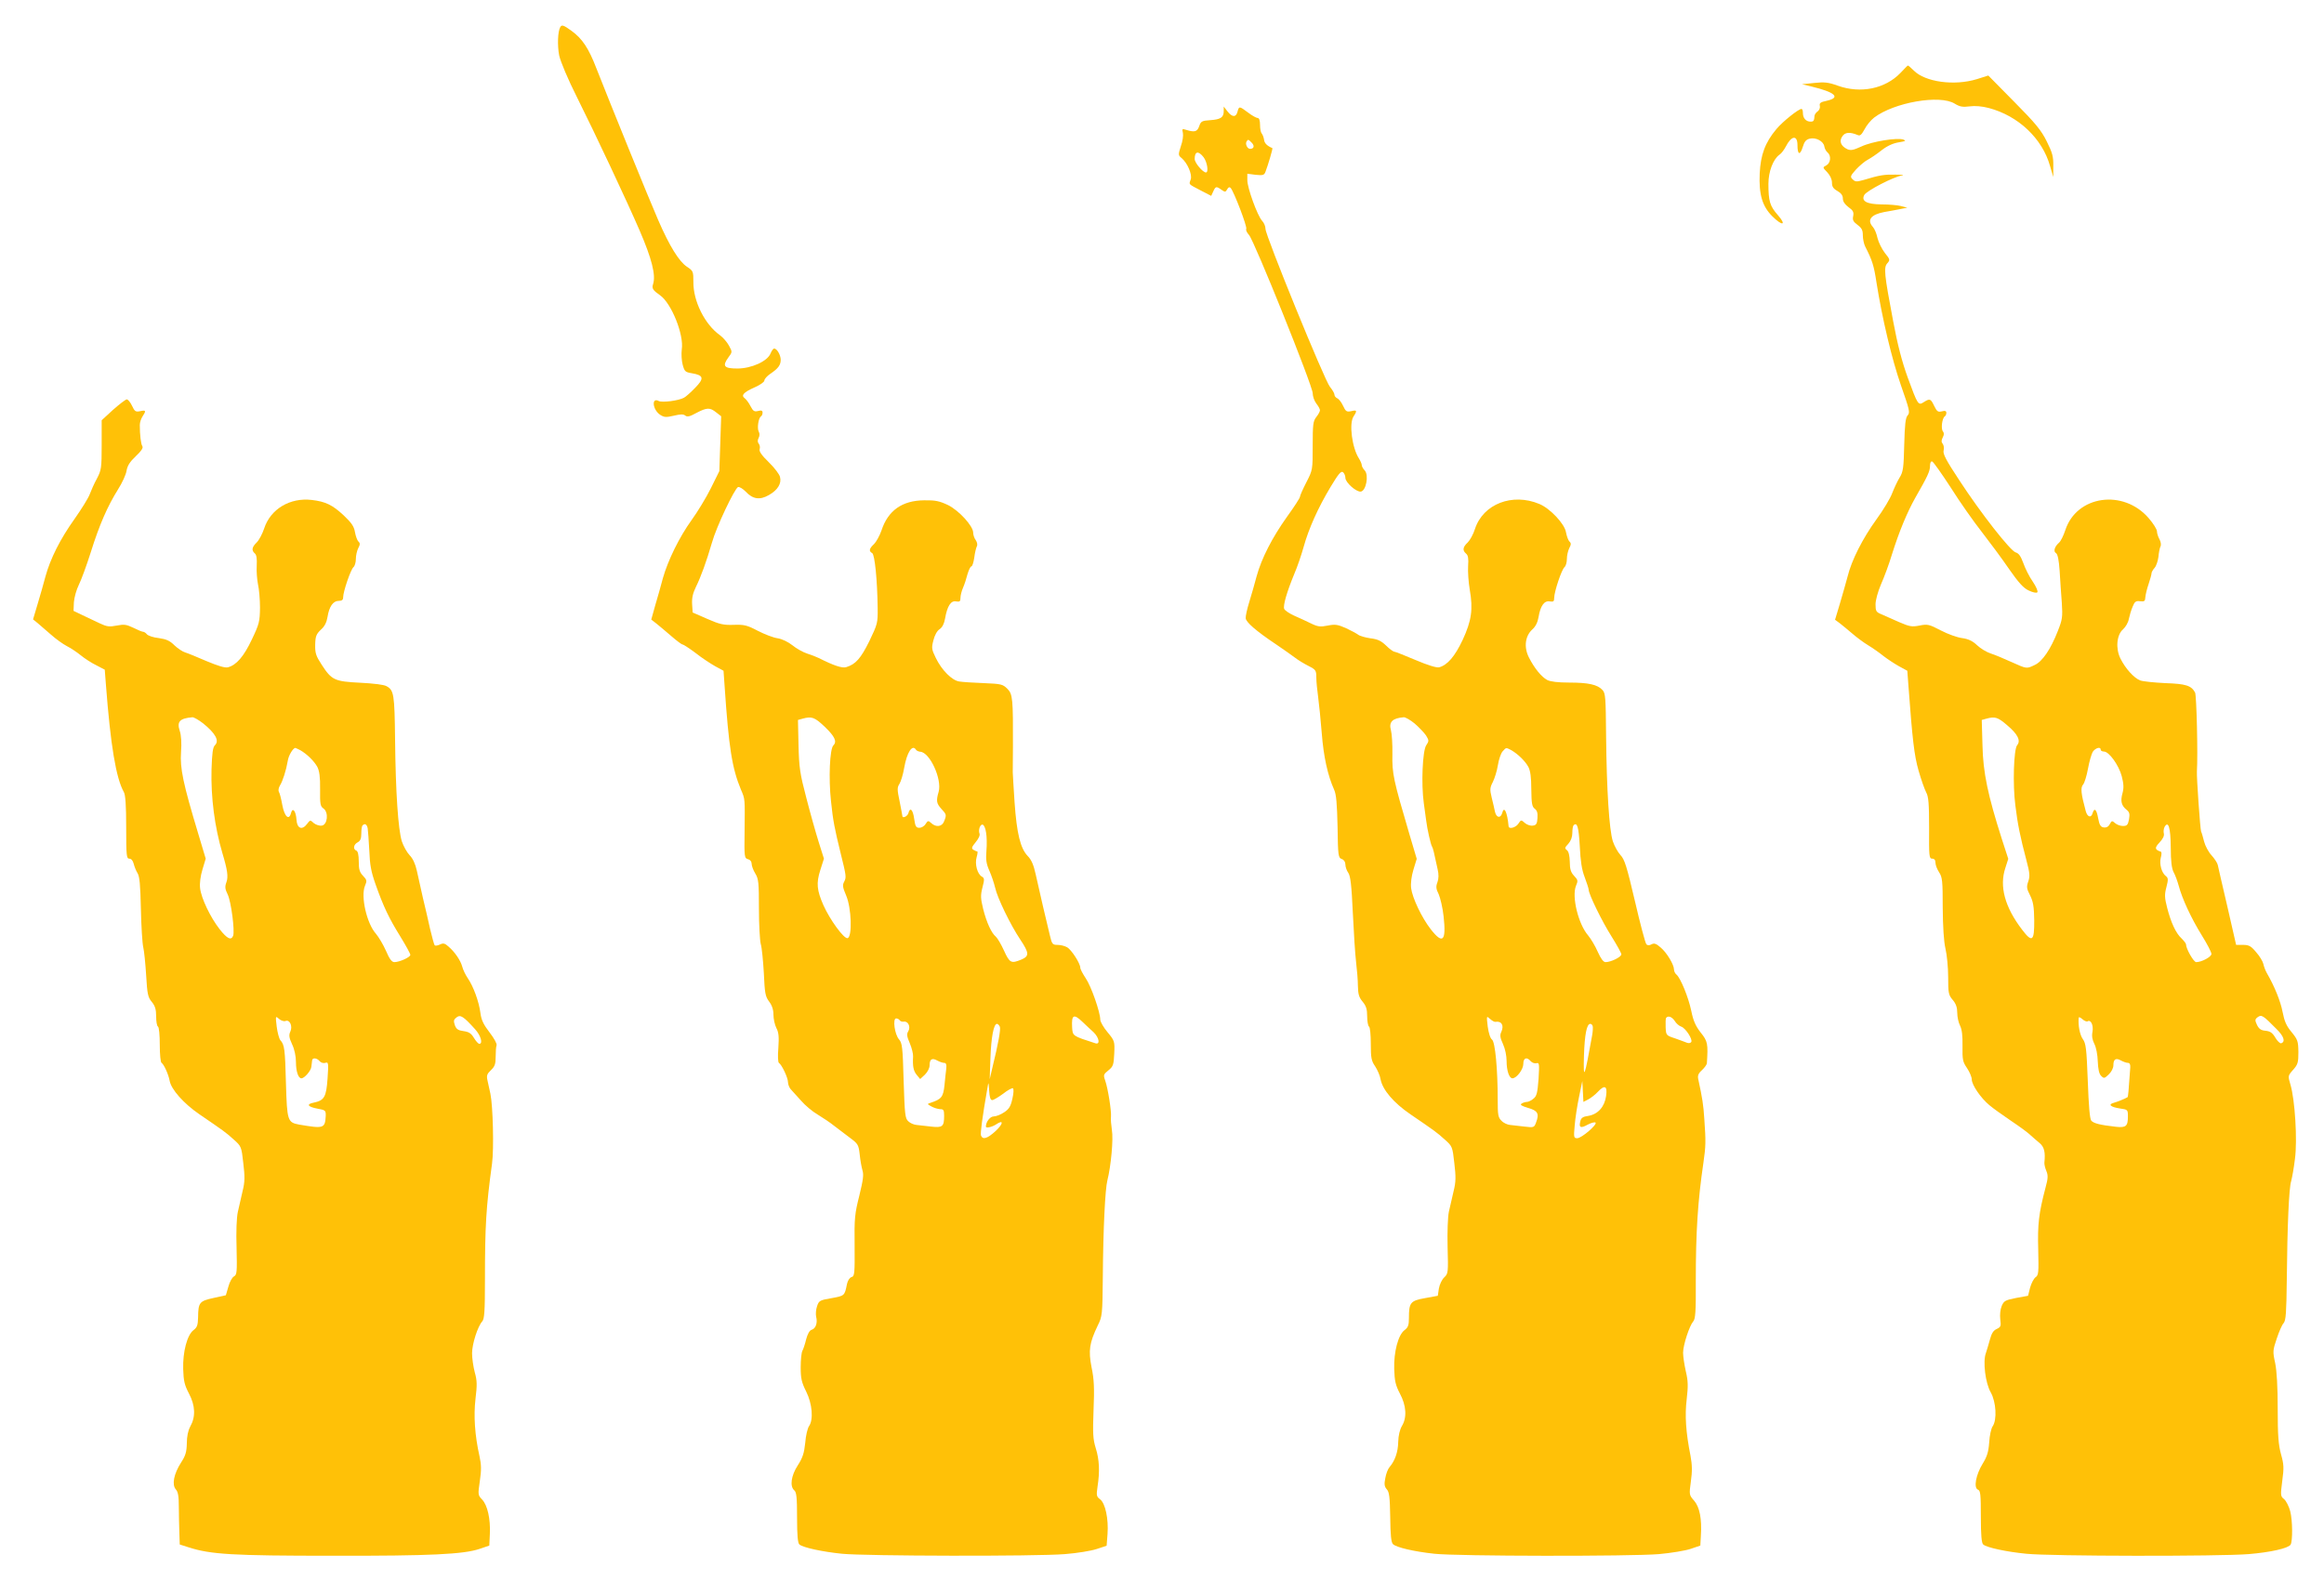
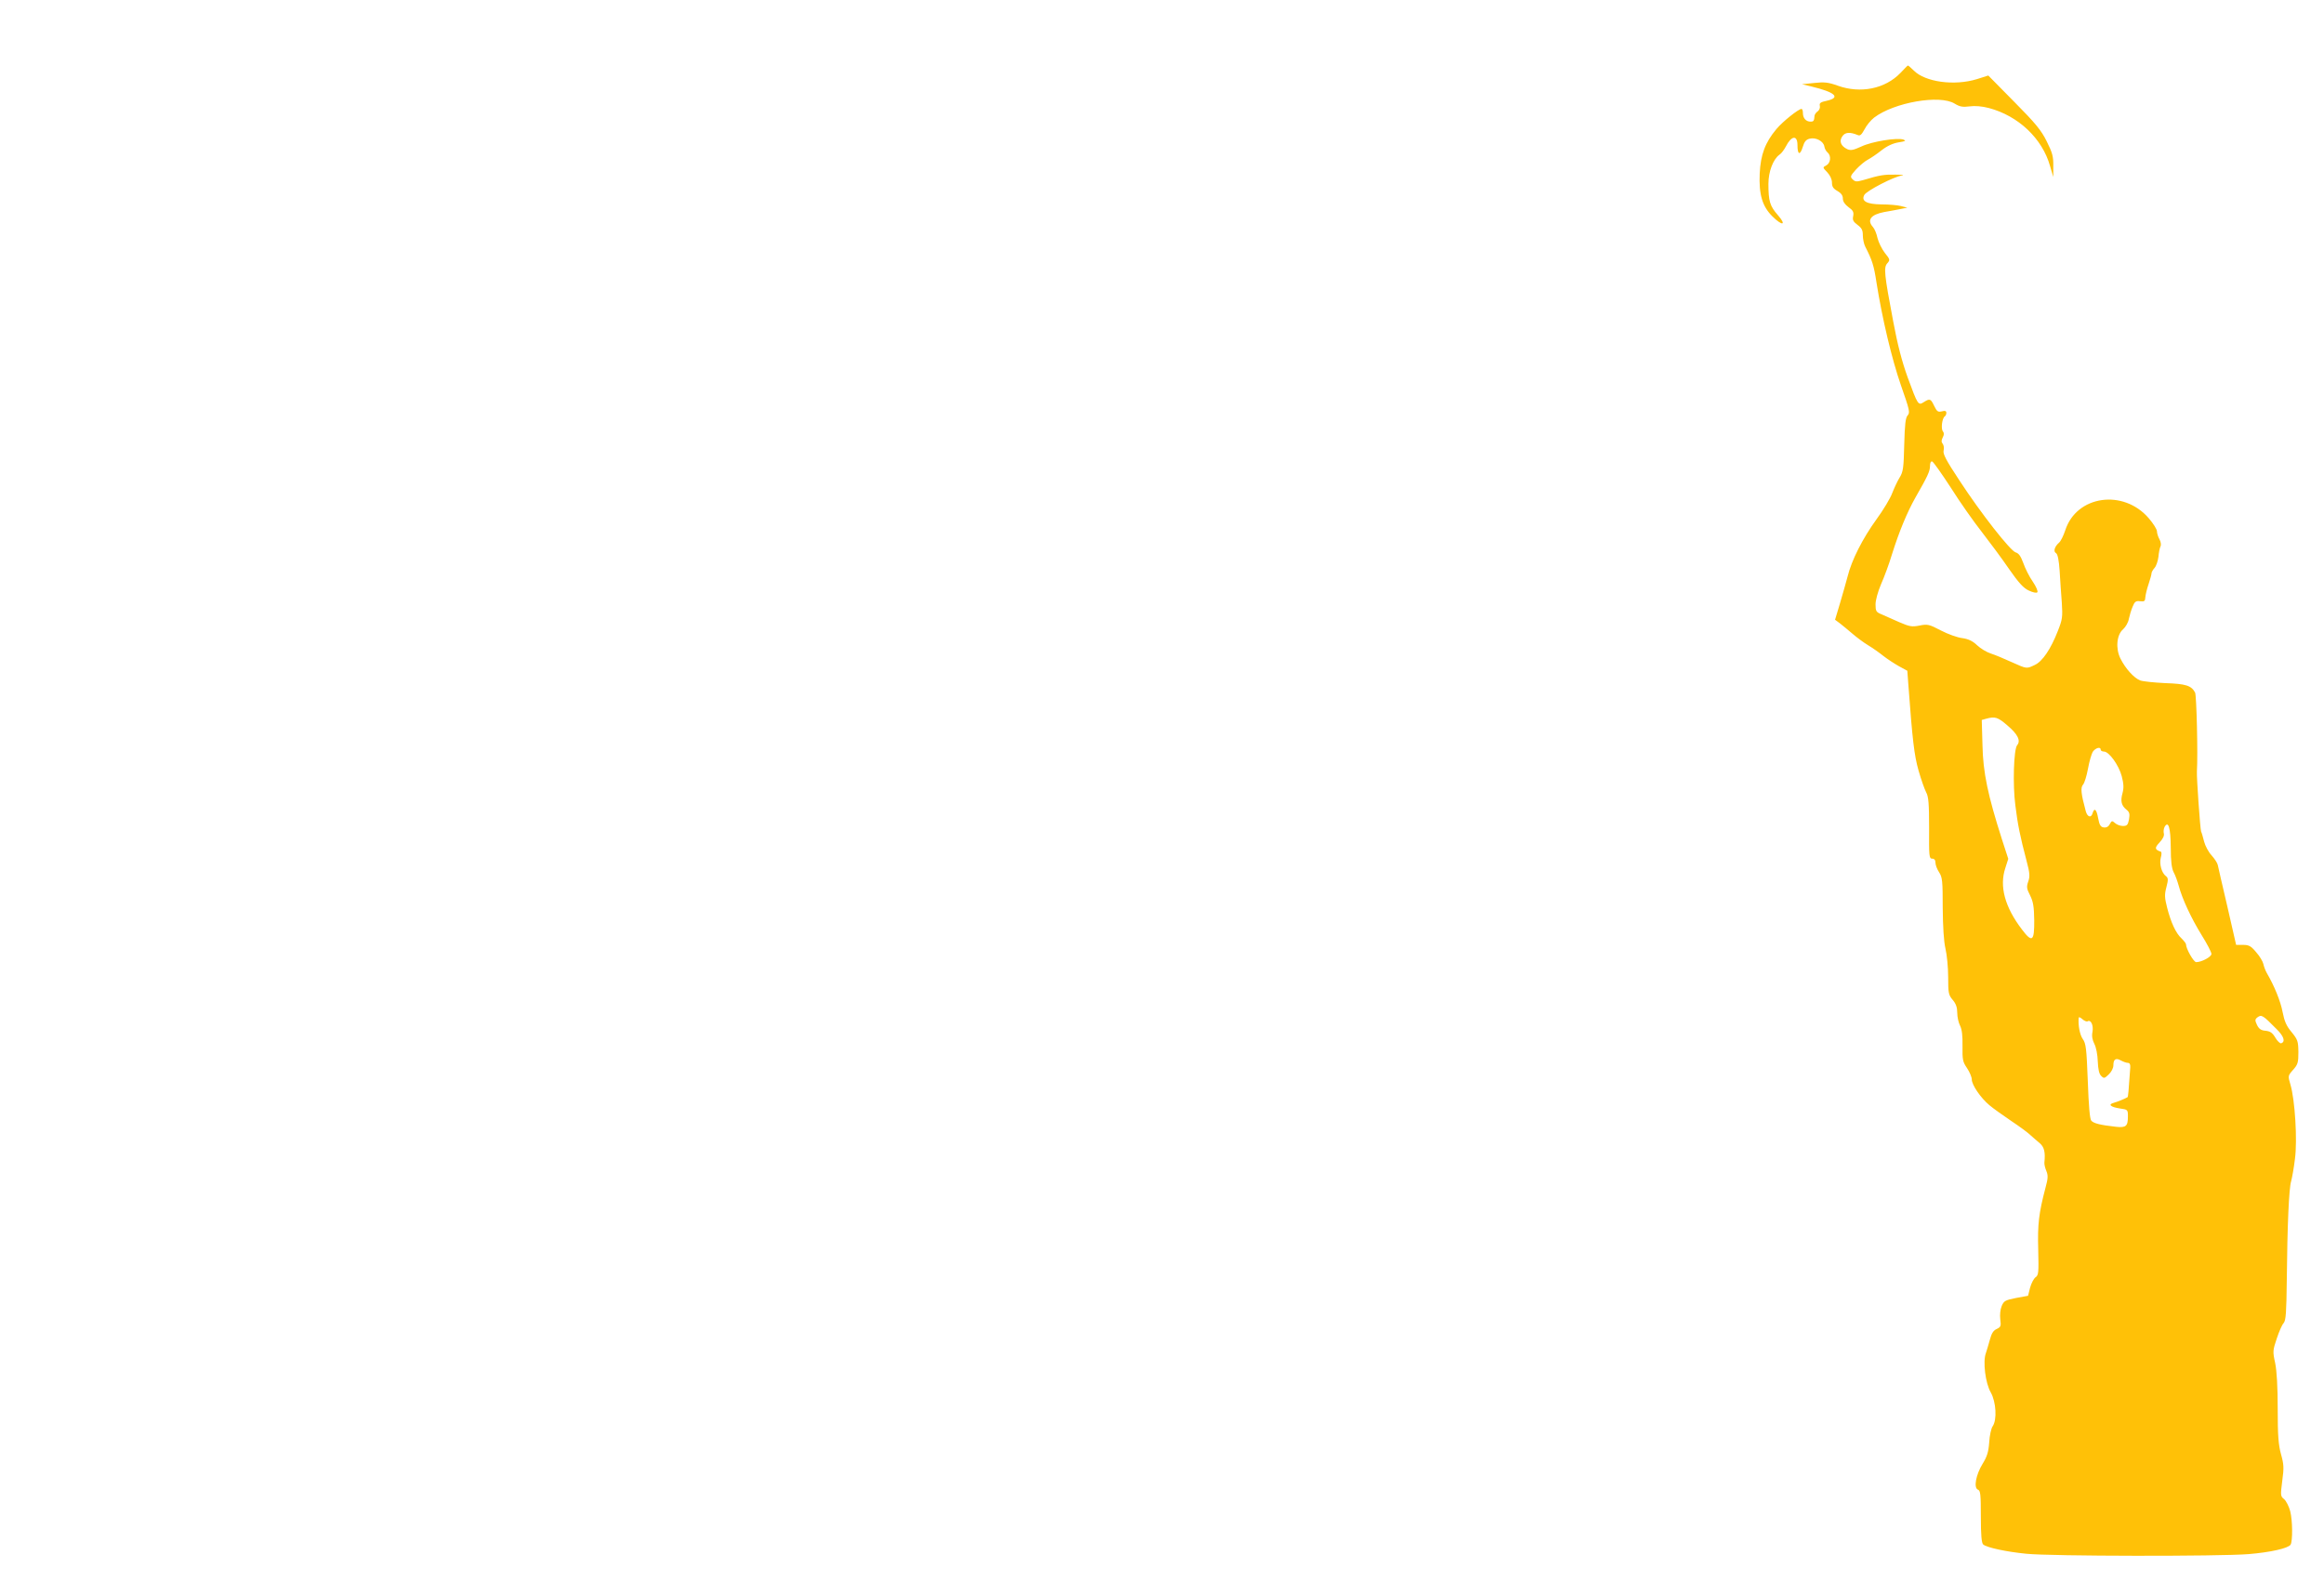
<svg xmlns="http://www.w3.org/2000/svg" version="1.0" width="1280pt" height="871pt" viewBox="0 0 1280 871" preserveAspectRatio="xMidYMid meet">
  <g transform="translate(0,871) scale(0.1,-0.1)" fill="#ffc107" stroke="none">
-     <path d="M3086 8561 c-14 -23 -17 -102 -6 -157 8 -35 47 -129 100 -234 98 -196 274 -570 343 -730 67 -155 90 -246 74 -295 -8 -24 -1 -34 39 -62 62 -44 132 -217 119 -298 -3 -24 -1 -62 5 -84 10 -37 14 -41 50 -47 66 -11 70 -28 19 -80 -24 -25 -52 -50 -62 -55 -29 -16 -120 -28 -139 -18 -41 22 -34 -48 8 -76 22 -14 32 -15 75 -5 37 9 53 9 63 1 11 -9 25 -6 61 14 59 31 75 31 110 3 l27 -21 -5 -151 -5 -151 -47 -95 c-26 -52 -74 -131 -106 -175 -67 -93 -130 -221 -158 -320 -10 -38 -29 -106 -42 -149 l-22 -79 27 -21 c15 -12 51 -42 81 -68 31 -27 59 -48 64 -48 5 0 37 -21 72 -47 34 -27 83 -59 108 -73 l46 -25 6 -85 c23 -339 41 -452 90 -570 23 -53 22 -46 20 -231 -2 -140 -1 -147 19 -152 12 -3 20 -13 20 -26 0 -11 9 -35 20 -53 18 -29 20 -51 20 -193 0 -88 5 -176 10 -195 6 -19 13 -91 17 -160 5 -111 8 -129 29 -157 16 -21 24 -45 24 -73 0 -22 7 -55 16 -73 13 -24 15 -48 11 -109 -4 -46 -2 -80 3 -83 16 -10 50 -82 50 -106 0 -12 7 -29 14 -38 8 -9 34 -37 57 -63 23 -27 65 -62 93 -78 28 -17 70 -45 92 -63 23 -18 62 -47 87 -66 43 -32 46 -38 52 -90 3 -31 10 -70 15 -87 8 -25 4 -54 -17 -140 -25 -99 -28 -124 -26 -276 1 -154 0 -168 -17 -173 -11 -3 -21 -20 -25 -38 -13 -65 -13 -65 -85 -78 -65 -11 -70 -14 -80 -45 -6 -17 -8 -43 -5 -57 9 -34 -2 -65 -24 -72 -12 -3 -23 -23 -31 -53 -6 -26 -16 -55 -21 -64 -5 -10 -9 -50 -9 -90 0 -61 5 -83 30 -133 34 -68 41 -155 16 -191 -8 -11 -18 -52 -21 -92 -6 -57 -14 -82 -41 -124 -37 -57 -45 -116 -19 -138 12 -10 15 -40 15 -150 0 -98 4 -141 13 -148 20 -17 126 -40 234 -51 129 -13 1069 -15 1228 -2 66 5 145 18 175 28 l55 18 5 65 c6 83 -12 169 -41 191 -20 15 -21 21 -14 70 13 83 10 149 -10 212 -15 49 -17 79 -12 210 5 120 3 169 -11 235 -18 93 -12 134 34 230 25 50 26 60 28 265 2 272 13 487 25 534 20 79 34 229 25 278 -4 28 -7 61 -5 74 3 31 -17 157 -32 199 -11 31 -9 34 18 56 26 21 29 30 32 92 3 68 2 71 -37 118 -22 26 -40 58 -40 69 0 41 -50 184 -80 228 -16 24 -30 50 -30 58 0 24 -49 100 -73 113 -12 7 -35 13 -52 13 -28 0 -31 4 -42 50 -17 68 -60 254 -79 340 -11 50 -23 79 -44 100 -40 42 -60 124 -72 295 -5 80 -10 154 -10 165 0 11 1 74 1 140 1 264 -1 292 -31 321 -25 25 -34 27 -130 31 -57 2 -117 6 -135 9 -40 6 -96 62 -129 130 -23 47 -24 55 -13 97 7 28 20 52 34 61 15 10 25 30 30 58 12 69 32 101 61 95 20 -3 24 0 24 19 0 13 6 38 14 56 8 18 19 52 25 76 7 23 16 42 21 42 5 0 12 21 16 48 3 26 10 54 14 62 5 9 2 23 -6 35 -8 10 -14 29 -14 41 0 36 -78 122 -139 152 -47 22 -69 27 -131 26 -121 -1 -199 -56 -235 -166 -10 -29 -29 -63 -41 -75 -27 -25 -30 -39 -10 -50 14 -9 28 -147 30 -303 1 -82 -1 -88 -46 -182 -47 -95 -75 -127 -127 -143 -22 -7 -68 8 -151 50 -14 7 -43 18 -65 25 -22 7 -58 27 -80 45 -24 19 -57 35 -82 39 -23 3 -72 22 -109 41 -59 31 -75 35 -133 33 -56 -2 -78 3 -146 33 l-80 35 -3 46 c-2 34 4 60 21 95 28 57 58 140 88 243 24 87 125 299 144 307 8 2 26 -9 42 -25 39 -42 78 -48 128 -19 48 27 71 64 61 100 -3 14 -31 51 -62 81 -40 39 -54 60 -50 72 3 9 1 22 -5 30 -7 8 -7 19 -1 31 6 11 7 25 1 35 -10 18 -2 75 12 84 5 3 9 12 9 21 0 11 -6 14 -25 9 -20 -5 -27 -1 -41 26 -9 18 -24 38 -32 44 -22 16 -7 33 54 60 30 13 54 30 54 38 0 8 15 25 33 37 44 30 57 48 57 78 -1 27 -21 61 -36 61 -5 0 -14 -12 -20 -27 -17 -43 -105 -83 -183 -83 -73 0 -84 13 -50 60 23 31 23 31 4 66 -10 19 -33 45 -49 57 -84 59 -148 188 -147 293 0 59 -1 62 -36 85 -43 29 -95 112 -158 257 -47 107 -268 651 -340 835 -43 112 -78 164 -137 207 -44 32 -54 35 -62 21z m1457 -3855 c55 -53 68 -81 47 -102 -20 -20 -27 -182 -13 -308 11 -108 20 -151 53 -286 31 -125 32 -132 20 -156 -11 -20 -9 -31 10 -76 30 -69 35 -230 8 -236 -20 -4 -97 101 -133 182 -36 82 -40 121 -17 193 l20 63 -29 92 c-16 51 -47 161 -68 243 -35 133 -40 166 -43 290 l-3 139 25 7 c51 14 66 9 123 -45z m502 -126 c3 -5 14 -10 23 -11 53 -2 121 -151 102 -220 -15 -51 -12 -65 15 -95 28 -30 29 -33 15 -68 -11 -30 -44 -35 -71 -10 -16 15 -19 14 -31 -5 -7 -12 -23 -21 -34 -21 -19 0 -23 8 -29 50 -7 51 -23 66 -32 30 -5 -17 -33 -30 -33 -15 0 3 -7 39 -15 80 -14 66 -14 77 -1 97 8 13 20 52 26 88 15 86 45 132 65 100z m386 -456 c4 -21 5 -67 2 -100 -4 -49 -1 -72 16 -110 12 -27 26 -69 32 -94 12 -56 85 -206 138 -285 50 -75 51 -92 6 -111 -56 -23 -64 -19 -95 49 -16 35 -36 69 -45 77 -25 21 -51 78 -70 153 -14 58 -15 74 -4 118 12 45 11 52 -3 60 -25 14 -40 69 -29 107 5 17 7 32 3 32 -4 0 -13 4 -21 9 -12 8 -9 15 13 42 15 18 25 38 21 47 -8 21 4 54 18 49 7 -2 15 -21 18 -43z m532 -1044 c18 -17 44 -42 60 -56 31 -30 38 -70 10 -61 -127 41 -125 40 -128 88 -4 70 9 76 58 29z m-1008 10 c4 -6 13 -9 22 -8 24 5 40 -28 26 -52 -10 -16 -9 -28 8 -67 11 -26 19 -59 18 -73 -3 -54 2 -79 20 -101 l19 -23 26 24 c15 15 26 36 26 52 0 34 14 42 42 26 13 -7 30 -13 38 -13 11 0 14 -9 12 -30 -2 -17 -7 -58 -10 -93 -7 -66 -17 -77 -77 -97 -19 -6 -19 -7 5 -20 14 -8 35 -14 48 -15 19 0 22 -5 22 -37 0 -59 -9 -66 -71 -59 -30 3 -66 7 -80 9 -15 1 -36 10 -46 20 -18 16 -20 36 -26 223 -5 186 -8 208 -25 228 -24 26 -37 116 -16 116 7 0 16 -5 19 -10z m552 -36 c5 -15 -7 -86 -42 -229 l-14 -60 4 115 c4 116 18 190 36 190 5 0 12 -7 16 -16z m-42 -404 c7 0 34 16 60 35 25 20 50 33 54 30 5 -3 4 -28 -3 -57 -9 -42 -18 -57 -45 -75 -19 -13 -45 -23 -58 -23 -20 0 -43 -30 -43 -56 0 -10 33 -3 56 12 43 29 41 4 -3 -37 -45 -41 -70 -49 -80 -24 -4 13 7 99 36 265 5 32 6 31 9 -17 2 -37 7 -53 17 -53z" />
    <path d="M10467 8308 c-84 -87 -219 -115 -345 -70 -53 19 -74 21 -130 15 l-67 -7 50 -12 c133 -32 165 -61 87 -79 -35 -7 -42 -13 -39 -27 3 -10 -2 -24 -11 -31 -10 -6 -17 -18 -18 -24 -2 -29 -5 -33 -22 -33 -25 0 -42 19 -42 47 0 13 -3 23 -8 23 -16 0 -103 -69 -138 -111 -62 -74 -87 -141 -92 -245 -5 -115 14 -180 69 -235 56 -56 81 -51 31 6 -44 50 -52 77 -52 172 0 68 26 136 61 161 11 7 26 28 35 45 31 61 64 64 64 8 0 -54 14 -59 29 -11 9 30 18 41 38 46 34 9 77 -14 81 -43 2 -12 10 -27 18 -33 21 -18 17 -58 -7 -71 -21 -11 -21 -11 5 -38 16 -17 26 -39 26 -57 0 -22 7 -33 30 -46 21 -12 30 -25 30 -42 0 -16 11 -32 31 -47 25 -18 30 -27 26 -49 -5 -22 0 -31 24 -49 23 -17 29 -29 29 -57 0 -20 6 -48 13 -62 39 -76 48 -105 62 -197 32 -202 85 -424 135 -568 47 -134 51 -150 37 -165 -12 -13 -16 -50 -19 -162 -3 -128 -6 -149 -25 -180 -12 -19 -30 -58 -41 -86 -10 -28 -49 -93 -87 -145 -76 -105 -137 -225 -159 -315 -9 -32 -27 -99 -42 -148 l-27 -90 27 -20 c15 -12 46 -37 69 -57 23 -20 62 -49 87 -64 25 -15 63 -42 84 -59 22 -17 60 -42 85 -56 l46 -25 6 -80 c22 -299 32 -386 56 -470 14 -49 33 -103 42 -120 13 -24 16 -62 16 -197 -1 -155 0 -168 17 -168 12 0 18 -8 18 -22 0 -13 9 -36 20 -53 18 -27 20 -48 20 -195 1 -108 6 -186 15 -225 8 -33 15 -104 15 -157 0 -88 2 -99 25 -126 18 -21 25 -42 25 -71 0 -23 7 -55 16 -72 10 -21 14 -54 13 -112 -1 -74 1 -86 25 -121 14 -21 26 -49 26 -62 0 -30 49 -102 97 -142 21 -18 75 -56 119 -86 45 -30 93 -65 106 -78 14 -12 37 -33 52 -45 25 -21 32 -50 26 -107 -1 -10 4 -31 11 -47 10 -24 9 -41 -5 -92 -37 -141 -44 -201 -40 -341 3 -127 2 -141 -15 -152 -10 -8 -23 -33 -30 -58 l-11 -44 -66 -12 c-60 -12 -67 -16 -79 -44 -8 -19 -11 -49 -8 -74 5 -37 3 -42 -20 -53 -18 -8 -28 -24 -37 -58 -7 -25 -17 -59 -22 -74 -18 -46 -3 -167 27 -218 29 -52 35 -150 10 -186 -8 -11 -17 -51 -19 -89 -4 -53 -12 -78 -36 -117 -37 -60 -51 -133 -26 -143 14 -5 16 -26 16 -149 0 -102 4 -145 13 -153 20 -17 126 -40 237 -51 133 -14 1064 -15 1225 -2 120 10 218 32 231 52 12 20 11 134 -2 184 -7 27 -23 58 -34 67 -20 16 -20 21 -10 100 10 73 9 91 -7 148 -14 52 -18 101 -18 250 0 121 -5 208 -14 252 -14 63 -13 70 9 135 12 37 29 76 38 85 12 15 15 57 17 235 3 306 12 508 24 546 5 18 15 73 21 123 14 103 0 327 -25 410 -14 47 -14 48 15 81 26 29 29 40 29 98 -1 60 -4 68 -37 109 -29 34 -40 60 -50 111 -11 59 -45 143 -87 215 -8 14 -16 36 -19 50 -3 14 -21 44 -40 65 -28 34 -40 40 -72 40 l-38 0 -48 210 c-27 116 -51 219 -53 230 -2 11 -18 35 -34 53 -17 18 -35 52 -41 75 -6 23 -13 49 -17 57 -5 14 -25 298 -23 330 6 94 -2 419 -10 435 -21 39 -51 48 -165 52 -60 3 -122 9 -138 15 -33 13 -80 64 -108 120 -28 56 -21 132 15 162 13 12 28 37 31 56 4 19 13 50 21 68 11 28 18 33 41 30 24 -3 28 1 29 22 1 14 9 47 18 73 9 26 16 53 16 59 0 6 8 20 17 30 9 10 18 37 21 60 2 23 7 49 11 57 5 8 3 25 -5 40 -8 14 -14 34 -14 44 0 11 -20 43 -45 72 -140 163 -398 126 -460 -66 -10 -30 -25 -61 -35 -69 -24 -21 -32 -48 -16 -57 9 -5 16 -38 20 -98 3 -49 8 -129 12 -176 5 -78 3 -92 -22 -155 -39 -100 -85 -168 -127 -187 -46 -22 -43 -22 -128 16 -41 19 -92 40 -114 47 -22 7 -56 27 -75 45 -25 24 -48 35 -83 40 -26 3 -79 22 -117 42 -65 34 -74 36 -118 27 -42 -8 -54 -6 -112 19 -36 16 -80 35 -97 43 -30 12 -33 18 -33 55 0 23 13 70 30 110 17 38 45 113 61 167 39 124 83 230 128 310 67 117 81 146 81 175 0 18 5 27 12 25 7 -3 53 -68 103 -145 49 -78 126 -187 170 -243 44 -57 112 -148 150 -204 53 -76 80 -106 109 -119 21 -10 42 -15 47 -10 5 5 -6 31 -25 59 -19 27 -42 73 -52 102 -14 38 -25 54 -42 59 -28 7 -191 214 -311 398 -72 109 -91 145 -86 163 3 13 1 30 -5 37 -8 10 -8 19 0 35 8 15 8 25 1 34 -12 14 -4 73 10 82 5 3 9 12 9 20 0 10 -7 13 -25 8 -21 -5 -27 -1 -42 30 -19 40 -24 42 -57 21 -31 -20 -33 -17 -89 136 -32 89 -56 181 -80 310 -49 259 -53 296 -32 319 16 18 15 21 -14 57 -16 21 -34 57 -40 81 -5 24 -16 51 -25 61 -35 39 -12 69 62 83 26 4 65 12 87 16 l40 8 -35 9 c-19 5 -67 9 -107 9 -82 1 -113 18 -95 52 12 23 165 102 207 107 17 2 1 5 -35 5 -63 1 -85 -2 -178 -30 -36 -10 -44 -10 -58 4 -15 14 -13 19 19 55 20 21 48 45 64 53 15 8 50 31 76 52 32 25 64 39 95 44 37 6 42 8 26 15 -35 12 -173 -10 -232 -38 -44 -20 -58 -23 -77 -15 -36 17 -47 44 -28 71 15 23 42 25 85 7 13 -6 21 2 37 31 11 22 35 51 53 65 110 84 363 128 444 77 28 -17 44 -20 82 -15 30 4 68 1 106 -9 162 -43 294 -167 337 -319 l18 -61 0 61 c1 51 -5 73 -36 135 -30 61 -62 100 -179 218 l-143 145 -63 -20 c-124 -38 -284 -16 -347 47 -16 16 -31 29 -33 28 -2 0 -20 -19 -41 -41z m589 -3594 c57 -48 75 -84 54 -109 -19 -22 -25 -218 -10 -331 13 -107 27 -174 61 -303 19 -71 20 -89 10 -117 -10 -29 -9 -39 10 -76 17 -34 22 -61 23 -137 1 -116 -11 -126 -67 -52 -95 124 -126 239 -92 340 l16 50 -35 108 c-77 241 -104 367 -107 518 l-4 139 25 7 c48 13 63 9 116 -37z m514 -134 c0 -5 8 -10 18 -10 28 0 82 -75 98 -136 11 -42 12 -65 4 -94 -12 -43 -6 -68 23 -91 16 -13 18 -23 13 -53 -6 -30 -11 -36 -33 -36 -15 0 -34 7 -44 16 -16 14 -18 14 -29 -6 -7 -14 -19 -20 -33 -18 -17 2 -24 13 -31 51 -9 50 -21 60 -31 26 -8 -26 -28 -20 -37 12 -26 96 -30 130 -15 147 8 9 20 49 27 87 7 39 19 80 26 93 15 22 44 31 44 12z m386 -538 c0 -76 5 -116 16 -137 9 -16 21 -50 28 -75 19 -71 68 -177 126 -271 30 -48 54 -94 54 -104 0 -16 -54 -45 -84 -45 -14 0 -56 74 -56 98 0 5 -11 19 -24 32 -32 29 -59 88 -80 170 -14 55 -15 72 -4 113 11 42 10 51 -3 61 -23 17 -37 67 -28 101 5 17 5 31 1 33 -35 12 -36 21 -8 51 18 19 27 37 24 49 -3 11 -1 27 4 37 21 36 33 -4 34 -113z m582 -1000 c41 -40 51 -71 26 -79 -6 -2 -21 12 -32 31 -16 27 -28 35 -54 38 -25 2 -36 10 -47 32 -12 26 -12 31 4 43 21 15 29 10 103 -65z m-1040 42 c18 11 33 -22 27 -57 -5 -24 -1 -45 10 -67 10 -19 18 -60 19 -97 2 -43 7 -69 19 -80 15 -15 18 -14 41 8 15 14 26 35 26 51 0 34 14 42 42 26 13 -7 30 -13 38 -13 10 0 14 -9 13 -25 -9 -133 -12 -162 -15 -164 -13 -8 -57 -26 -76 -31 -33 -9 -18 -23 33 -31 44 -6 45 -7 45 -43 0 -55 -10 -64 -66 -58 -89 10 -123 19 -136 34 -8 10 -14 81 -19 219 -7 180 -10 206 -28 231 -16 23 -26 76 -22 117 1 5 10 1 20 -8 11 -10 24 -15 29 -12z" />
-     <path d="M6740 8098 c0 -35 -17 -46 -75 -50 -45 -3 -51 -6 -60 -33 -11 -31 -25 -35 -73 -20 -21 7 -22 5 -17 -17 3 -13 -1 -46 -11 -73 -15 -47 -15 -50 3 -65 33 -27 61 -92 51 -119 -10 -29 -15 -23 55 -60 l58 -30 11 24 c13 29 17 30 45 10 20 -14 23 -14 32 2 6 12 13 14 19 8 18 -20 93 -216 86 -226 -3 -6 3 -20 15 -33 28 -29 351 -832 351 -872 0 -17 9 -43 20 -57 11 -14 20 -30 20 -37 0 -7 -9 -23 -20 -37 -18 -23 -20 -41 -20 -159 0 -132 0 -133 -35 -201 -19 -37 -35 -73 -35 -79 0 -7 -32 -56 -71 -110 -82 -115 -141 -230 -168 -329 -10 -38 -28 -101 -40 -140 -12 -38 -21 -79 -20 -90 0 -21 57 -71 168 -145 37 -25 82 -57 101 -71 19 -15 54 -36 78 -48 39 -20 42 -24 42 -64 0 -23 5 -71 10 -107 5 -36 14 -126 20 -200 10 -129 33 -232 68 -310 12 -26 16 -77 19 -205 2 -159 4 -170 23 -177 12 -4 20 -16 20 -30 0 -13 7 -34 16 -46 12 -18 18 -67 25 -220 5 -108 13 -231 18 -272 5 -41 10 -101 10 -132 1 -45 6 -62 26 -86 19 -23 25 -41 25 -80 0 -28 5 -54 10 -57 6 -3 10 -46 10 -95 0 -77 3 -94 24 -124 13 -20 27 -52 30 -72 11 -58 73 -130 164 -192 133 -91 145 -99 189 -139 42 -37 43 -40 53 -130 9 -75 9 -103 -4 -155 -8 -35 -20 -85 -26 -113 -6 -29 -9 -111 -7 -195 4 -140 3 -146 -18 -166 -13 -12 -26 -39 -30 -62 l-6 -40 -71 -13 c-80 -14 -88 -25 -88 -109 0 -39 -4 -52 -24 -67 -35 -26 -60 -120 -57 -215 2 -64 7 -88 31 -134 36 -67 40 -133 11 -180 -11 -19 -19 -51 -20 -87 -1 -56 -18 -104 -48 -139 -9 -10 -19 -37 -23 -60 -7 -34 -5 -47 8 -62 14 -15 17 -43 19 -153 1 -98 5 -139 15 -149 18 -18 116 -41 228 -53 126 -14 1081 -15 1237 -2 67 6 146 19 175 29 l53 18 3 55 c6 93 -7 157 -37 192 -28 32 -28 33 -18 107 8 55 7 91 -2 140 -26 131 -32 223 -21 313 8 71 8 99 -5 153 -8 36 -15 82 -15 102 0 43 35 149 56 173 12 13 15 56 14 220 0 277 11 442 42 654 13 91 14 115 5 240 -5 80 -11 116 -33 218 -5 21 -1 33 20 52 14 13 26 30 27 37 7 108 5 122 -34 170 -28 36 -41 65 -52 120 -16 76 -59 180 -81 199 -8 6 -14 19 -14 28 0 27 -40 94 -74 122 -24 21 -35 25 -50 17 -12 -7 -22 -6 -28 0 -6 6 -34 112 -63 237 -45 192 -57 231 -80 255 -14 15 -33 49 -42 76 -20 64 -34 283 -37 576 -2 215 -3 239 -20 257 -27 30 -78 41 -184 41 -61 0 -102 5 -120 14 -32 17 -71 65 -101 124 -29 57 -21 119 19 155 18 16 29 39 34 68 10 62 32 92 62 86 20 -3 24 0 24 19 0 34 41 157 57 170 7 6 13 26 13 45 0 19 6 45 13 59 11 21 11 28 1 37 -7 7 -15 30 -19 51 -7 46 -88 132 -147 156 -148 62 -309 0 -354 -137 -9 -29 -27 -62 -40 -75 -28 -26 -30 -44 -9 -62 11 -9 14 -27 11 -68 -2 -30 2 -89 9 -130 19 -108 10 -171 -39 -277 -43 -91 -84 -139 -130 -151 -14 -3 -61 11 -129 40 -59 25 -112 46 -117 46 -6 0 -27 15 -46 34 -27 26 -46 35 -87 40 -28 4 -59 13 -67 20 -8 6 -39 23 -67 36 -46 20 -59 22 -100 14 -41 -8 -54 -7 -93 12 -25 12 -67 32 -93 43 -26 12 -50 28 -54 37 -7 19 15 94 55 191 17 39 40 107 52 150 28 101 79 215 148 330 44 73 58 90 69 82 7 -6 13 -20 13 -31 0 -26 60 -79 85 -76 29 4 45 90 22 116 -10 10 -17 24 -17 31 0 6 -7 22 -15 35 -38 58 -56 193 -30 232 21 32 19 37 -13 29 -25 -5 -30 -2 -45 30 -9 20 -24 38 -32 41 -8 4 -15 12 -15 19 0 8 -11 27 -25 44 -29 34 -355 833 -355 870 0 14 -8 34 -19 45 -26 29 -81 181 -81 223 l0 36 46 -6 c40 -4 47 -2 54 17 14 36 41 128 38 130 -30 13 -44 27 -46 47 -2 13 -8 28 -13 34 -5 5 -9 26 -9 47 0 25 -5 38 -13 38 -7 0 -31 13 -53 30 -48 36 -50 36 -58 5 -8 -32 -29 -32 -55 1 l-21 27 0 -25z m154 -174 c17 -17 13 -34 -9 -34 -15 0 -28 27 -19 41 7 12 10 12 28 -7z m-265 -80 c20 -26 29 -84 13 -84 -17 0 -62 53 -62 74 0 43 20 47 49 10z m1163 -3120 c23 -20 51 -49 62 -65 17 -28 17 -31 1 -55 -20 -31 -28 -212 -13 -319 5 -38 11 -81 13 -95 6 -49 25 -132 32 -143 6 -10 10 -27 31 -125 7 -29 6 -53 -1 -72 -9 -23 -8 -37 7 -66 9 -21 22 -75 27 -122 15 -136 -4 -156 -70 -72 -50 64 -102 173 -109 228 -3 27 2 66 13 102 l18 59 -41 138 c-88 299 -95 331 -93 438 1 55 -3 114 -8 132 -13 46 8 67 71 72 9 0 36 -15 60 -35z m531 -146 c37 -21 78 -61 95 -93 11 -21 16 -58 16 -123 1 -78 4 -96 19 -107 13 -10 17 -23 15 -52 -2 -31 -7 -39 -26 -41 -13 -2 -33 5 -44 15 -20 18 -21 17 -35 -4 -14 -22 -52 -32 -54 -15 -7 78 -25 115 -35 74 -9 -31 -32 -28 -40 6 -3 15 -11 50 -18 78 -11 45 -10 55 6 86 10 20 23 61 28 93 5 32 17 66 26 76 20 22 18 22 47 7z m378 -529 c4 -83 11 -130 27 -171 12 -32 22 -63 22 -69 0 -24 73 -174 125 -256 30 -48 55 -93 55 -100 0 -15 -58 -43 -87 -43 -12 0 -26 19 -43 57 -14 32 -38 72 -53 90 -54 62 -91 214 -67 273 12 28 11 33 -10 55 -18 19 -24 37 -24 78 -1 34 -6 56 -16 64 -13 10 -12 14 8 35 14 16 22 37 22 59 0 20 3 39 7 43 20 19 28 -10 34 -115z m-465 -968 c34 6 49 -19 33 -55 -9 -18 -7 -32 9 -67 12 -26 20 -65 20 -95 0 -51 14 -94 32 -94 23 0 60 49 60 79 0 34 19 41 41 15 7 -8 21 -13 31 -11 16 5 17 -2 12 -86 -6 -77 -10 -95 -28 -109 -11 -10 -28 -18 -36 -18 -8 0 -21 -4 -29 -9 -11 -7 -1 -13 35 -24 54 -15 63 -32 44 -81 -10 -27 -12 -28 -63 -22 -28 3 -64 7 -79 9 -15 1 -37 11 -48 23 -19 18 -21 33 -21 115 0 171 -14 318 -31 332 -10 7 -19 36 -24 72 -7 60 -7 60 13 42 11 -10 24 -17 29 -16z m988 5 c8 -14 24 -27 35 -31 24 -7 65 -70 56 -85 -4 -6 -14 -8 -24 -4 -9 4 -38 14 -65 24 -49 16 -50 17 -52 61 -1 24 0 47 2 51 10 15 32 8 48 -16z m-452 -28 c2 -6 1 -30 -3 -52 -42 -235 -49 -254 -45 -111 4 116 15 175 35 175 5 0 11 -5 13 -12z m-24 -404 c15 8 38 26 51 40 39 42 55 35 47 -21 -8 -60 -45 -101 -98 -110 -30 -4 -40 -11 -44 -30 -9 -35 2 -40 41 -18 20 10 38 15 43 11 10 -11 -77 -86 -101 -86 -19 0 -20 5 -14 70 3 39 14 110 24 158 l18 87 3 -57 3 -58 27 14z" />
-     <path d="M622 6452 l-62 -57 0 -136 c0 -128 -2 -139 -26 -185 -15 -27 -32 -66 -40 -87 -7 -20 -45 -81 -83 -135 -80 -112 -134 -220 -161 -319 -10 -37 -29 -106 -43 -151 l-25 -84 26 -21 c14 -12 47 -41 74 -64 27 -24 65 -51 86 -62 20 -10 55 -33 77 -51 22 -18 61 -43 86 -55 l46 -24 6 -78 c26 -341 56 -519 99 -596 9 -15 13 -74 13 -194 0 -157 2 -173 17 -173 11 0 20 -11 24 -27 4 -16 13 -39 21 -52 12 -18 16 -65 19 -198 2 -96 8 -191 13 -211 5 -21 12 -90 16 -155 6 -104 10 -121 31 -146 18 -22 24 -41 24 -79 0 -28 4 -54 10 -57 6 -3 10 -48 10 -100 0 -52 4 -97 10 -100 13 -8 38 -64 44 -97 8 -49 78 -127 164 -186 133 -91 145 -99 189 -139 42 -37 43 -40 53 -130 9 -75 9 -103 -4 -155 -8 -35 -20 -86 -26 -114 -7 -31 -10 -110 -7 -198 3 -133 2 -148 -14 -157 -10 -5 -24 -30 -31 -56 l-14 -48 -68 -15 c-78 -17 -84 -25 -85 -107 -1 -42 -5 -55 -25 -70 -35 -26 -60 -120 -57 -215 2 -65 7 -87 32 -135 35 -66 37 -128 7 -181 -12 -22 -19 -55 -19 -93 -1 -47 -7 -68 -32 -106 -40 -63 -51 -121 -29 -147 13 -14 17 -38 17 -100 0 -44 2 -109 3 -143 l2 -61 47 -15 c123 -40 243 -47 798 -47 535 -1 719 8 807 38 l53 18 3 64 c4 83 -13 159 -43 190 -23 24 -23 27 -12 103 9 60 8 90 -2 135 -26 116 -33 223 -22 317 9 74 9 100 -4 145 -8 30 -15 78 -15 105 0 52 31 148 56 176 12 13 15 57 15 225 0 303 6 402 39 644 11 80 5 319 -9 385 -5 22 -12 55 -16 73 -6 27 -3 36 19 57 21 20 26 33 26 74 0 27 2 56 5 63 3 8 -14 39 -38 70 -34 44 -46 69 -51 108 -8 63 -39 147 -70 192 -13 19 -26 47 -30 63 -9 34 -41 81 -76 111 -20 18 -29 20 -47 11 -13 -6 -26 -8 -29 -4 -3 3 -14 43 -25 89 -10 46 -28 124 -40 173 -11 50 -26 116 -33 148 -8 37 -22 68 -40 86 -15 16 -34 50 -43 77 -20 66 -34 269 -37 559 -3 252 -6 274 -49 296 -12 7 -76 15 -142 18 -142 7 -158 14 -213 99 -32 49 -37 64 -36 111 1 46 6 58 31 82 21 18 32 41 37 71 9 57 31 88 61 88 18 0 25 5 25 20 0 31 42 154 57 166 7 6 13 26 13 45 0 19 6 45 13 59 11 21 11 28 1 37 -7 7 -15 30 -19 52 -5 31 -19 51 -61 91 -62 58 -100 77 -177 86 -120 14 -227 -50 -262 -157 -10 -30 -28 -64 -41 -77 -27 -26 -30 -44 -10 -61 9 -8 12 -29 10 -68 -2 -31 2 -77 7 -102 6 -26 11 -83 11 -128 -1 -77 -4 -90 -45 -176 -44 -93 -85 -141 -132 -153 -16 -4 -55 8 -117 34 -51 22 -104 44 -118 48 -14 4 -40 21 -59 39 -26 26 -45 34 -86 40 -30 3 -59 13 -66 21 -6 8 -16 14 -22 14 -5 0 -29 10 -53 22 -38 18 -50 20 -91 12 -41 -8 -55 -6 -93 12 -25 12 -67 32 -95 45 l-50 24 2 48 c2 26 14 69 27 95 13 26 43 107 66 180 48 153 92 253 150 346 23 36 44 82 47 103 5 28 18 49 51 80 30 28 42 46 36 55 -8 12 -14 62 -14 117 0 14 7 35 15 47 21 32 19 36 -13 29 -25 -5 -30 -2 -45 30 -9 19 -22 35 -29 35 -7 -1 -41 -27 -76 -58z m497 -1727 c68 -55 90 -95 65 -120 -12 -11 -16 -44 -19 -133 -4 -155 17 -316 60 -462 28 -93 33 -130 22 -160 -9 -24 -8 -37 7 -67 19 -39 40 -201 30 -228 -11 -27 -33 -16 -74 36 -51 65 -102 171 -108 227 -3 26 2 66 13 102 l18 60 -41 137 c-84 278 -101 361 -95 449 4 51 1 94 -7 118 -17 51 0 69 70 75 8 0 35 -15 59 -34z m534 -147 c37 -21 78 -61 95 -93 11 -22 16 -55 15 -123 -1 -81 1 -94 19 -106 29 -21 22 -90 -10 -94 -13 -2 -33 5 -44 14 -19 18 -20 18 -37 -5 -27 -36 -55 -25 -58 23 -3 48 -21 71 -30 38 -11 -44 -36 -21 -48 43 -6 33 -14 66 -19 73 -4 7 -2 22 6 35 15 24 34 83 43 136 4 29 29 71 42 71 2 0 13 -6 26 -12z m372 -430 c2 -13 6 -68 9 -123 3 -80 10 -117 34 -185 44 -125 75 -189 137 -289 30 -49 55 -94 55 -101 0 -13 -60 -40 -88 -40 -14 0 -27 17 -46 62 -15 34 -40 76 -56 95 -50 56 -84 205 -60 263 12 28 11 33 -11 56 -19 20 -23 36 -23 79 0 35 -5 56 -13 59 -20 8 -16 34 7 46 15 8 20 21 20 49 0 21 3 41 7 44 12 13 23 7 28 -15z m592 -1108 c31 -34 44 -80 23 -80 -6 0 -19 15 -30 33 -15 25 -28 33 -57 37 -30 4 -40 11 -48 33 -8 24 -6 31 10 43 21 16 38 5 102 -66z m-1044 46 c23 9 40 -29 26 -59 -9 -19 -7 -33 10 -70 13 -27 21 -66 21 -97 0 -52 13 -90 30 -90 17 0 53 42 55 64 1 12 3 27 4 34 1 17 26 15 41 -3 7 -9 21 -13 31 -10 18 6 19 1 13 -87 -7 -101 -18 -120 -76 -132 -42 -8 -34 -23 20 -33 45 -8 47 -10 46 -41 -4 -68 -11 -70 -146 -47 -64 12 -67 20 -73 225 -5 192 -8 215 -31 240 -7 9 -16 43 -20 75 -7 59 -7 60 13 42 11 -9 27 -15 36 -11z" />
  </g>
</svg>